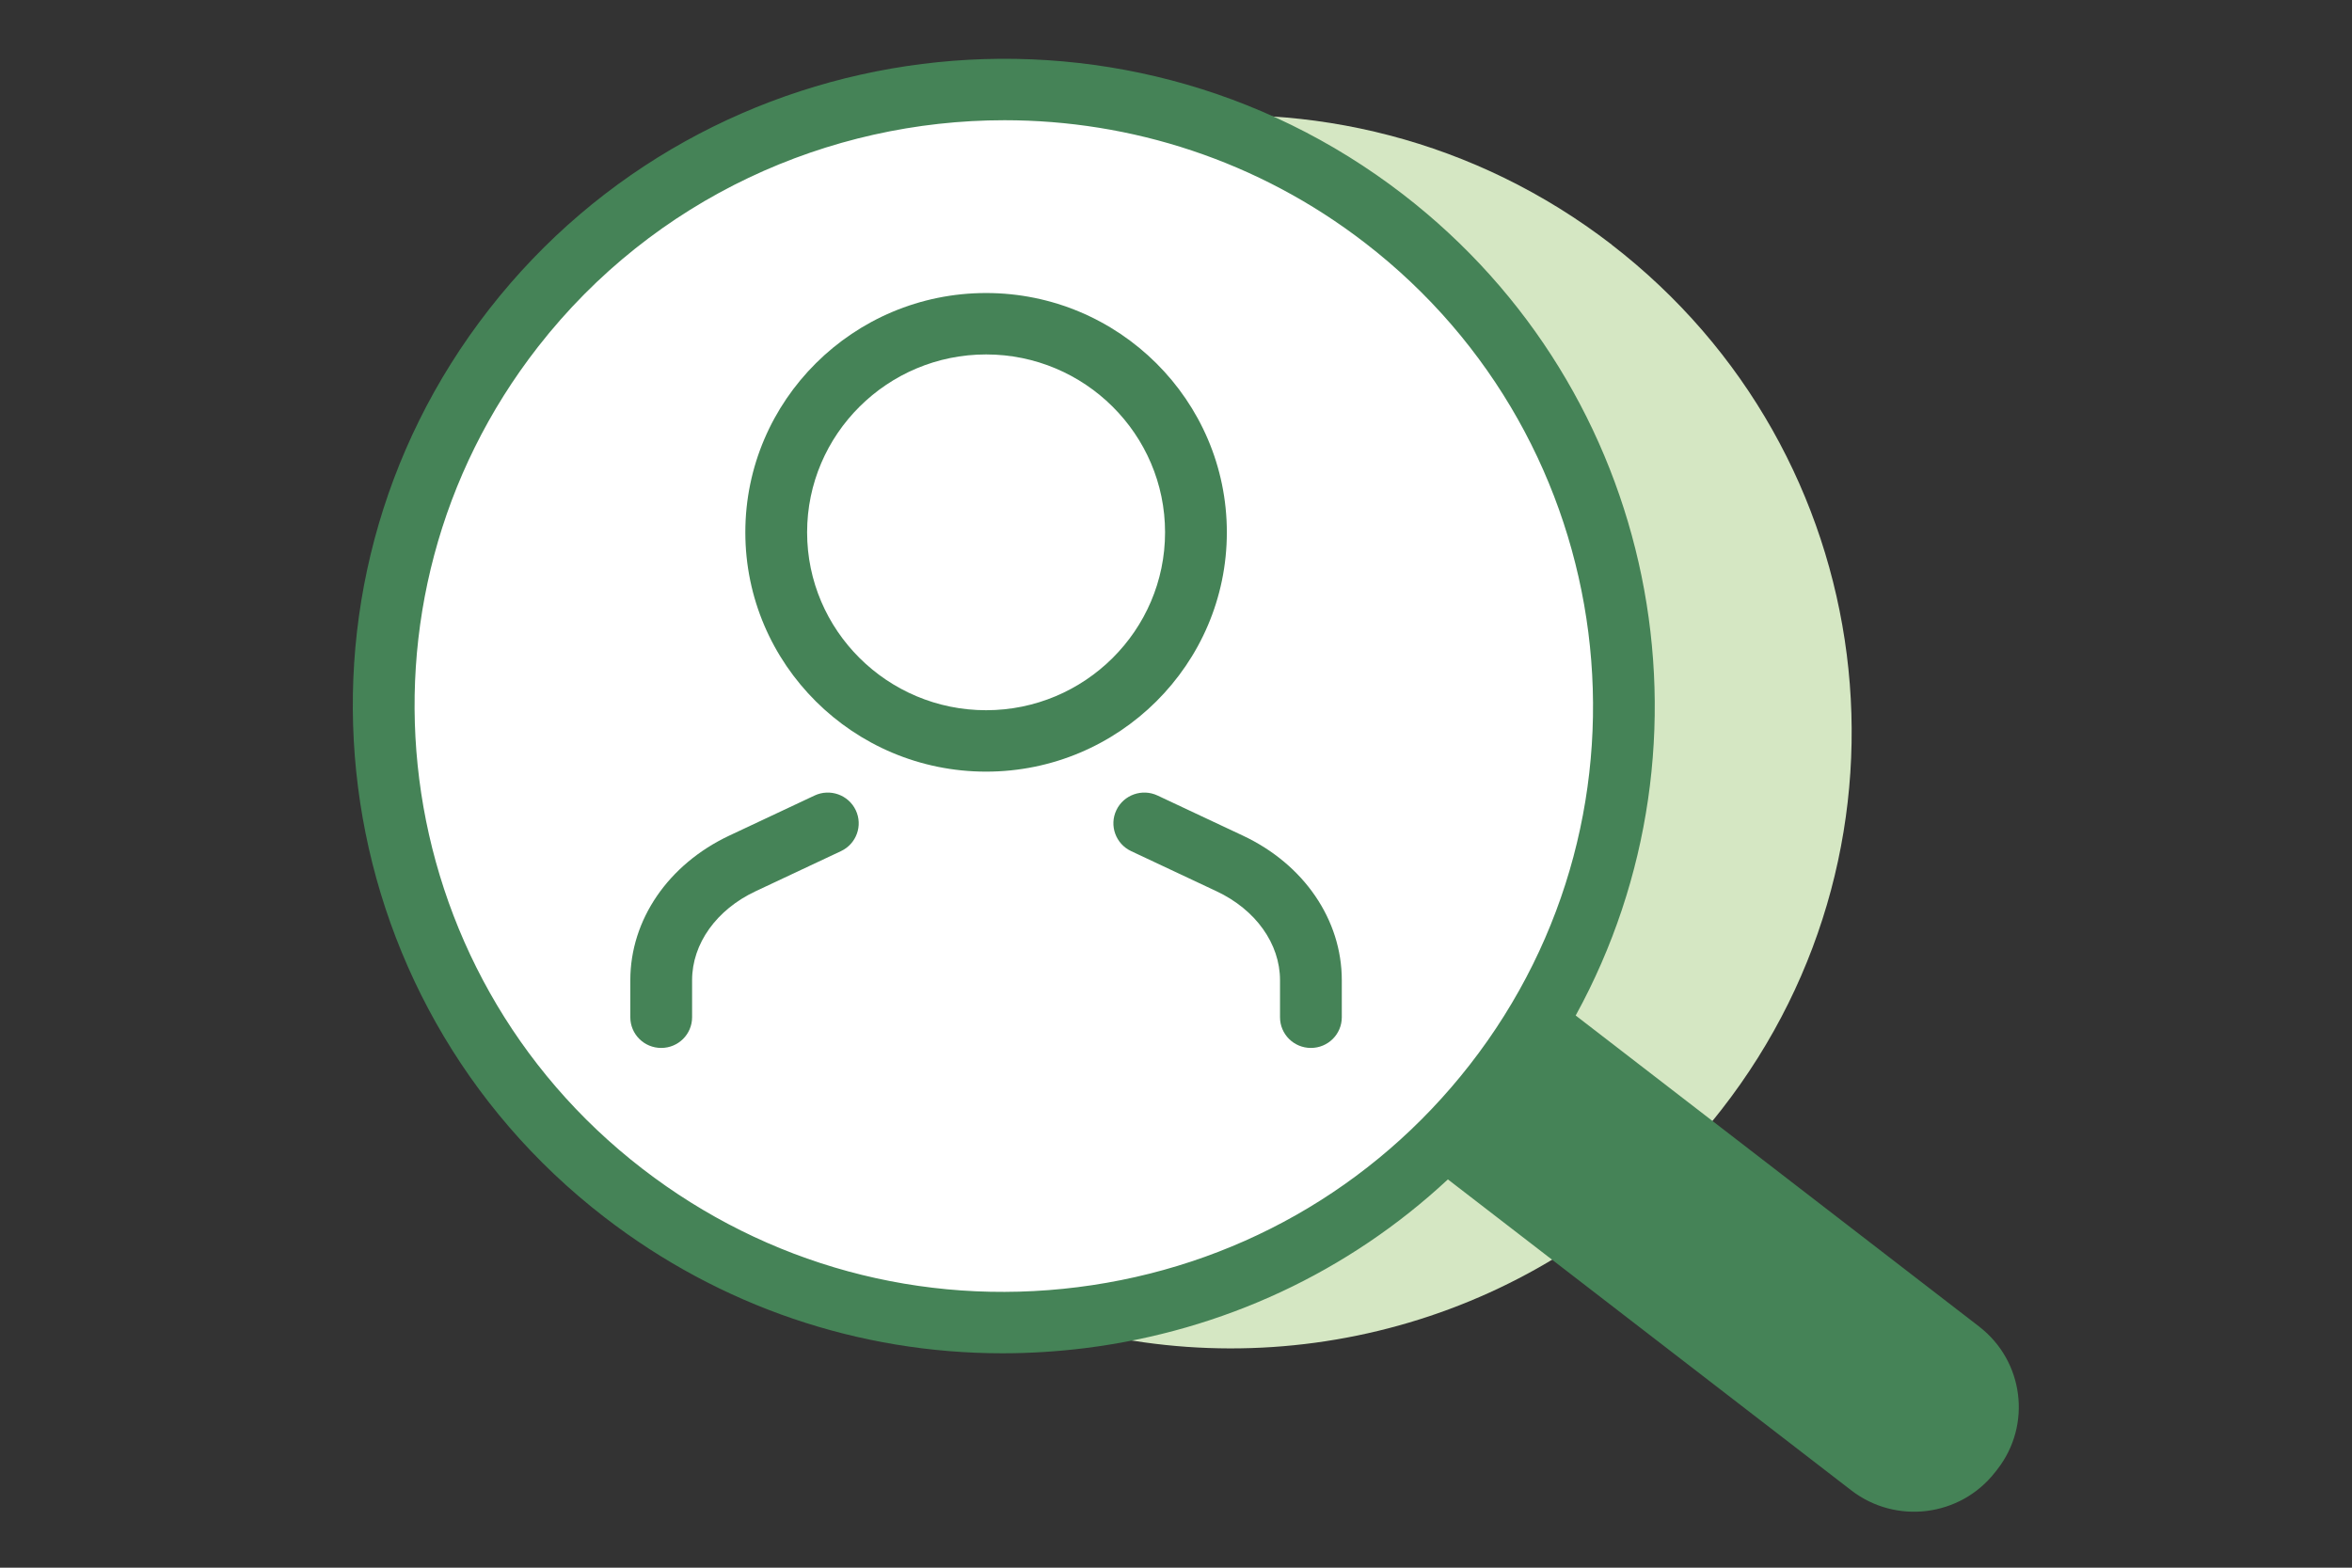
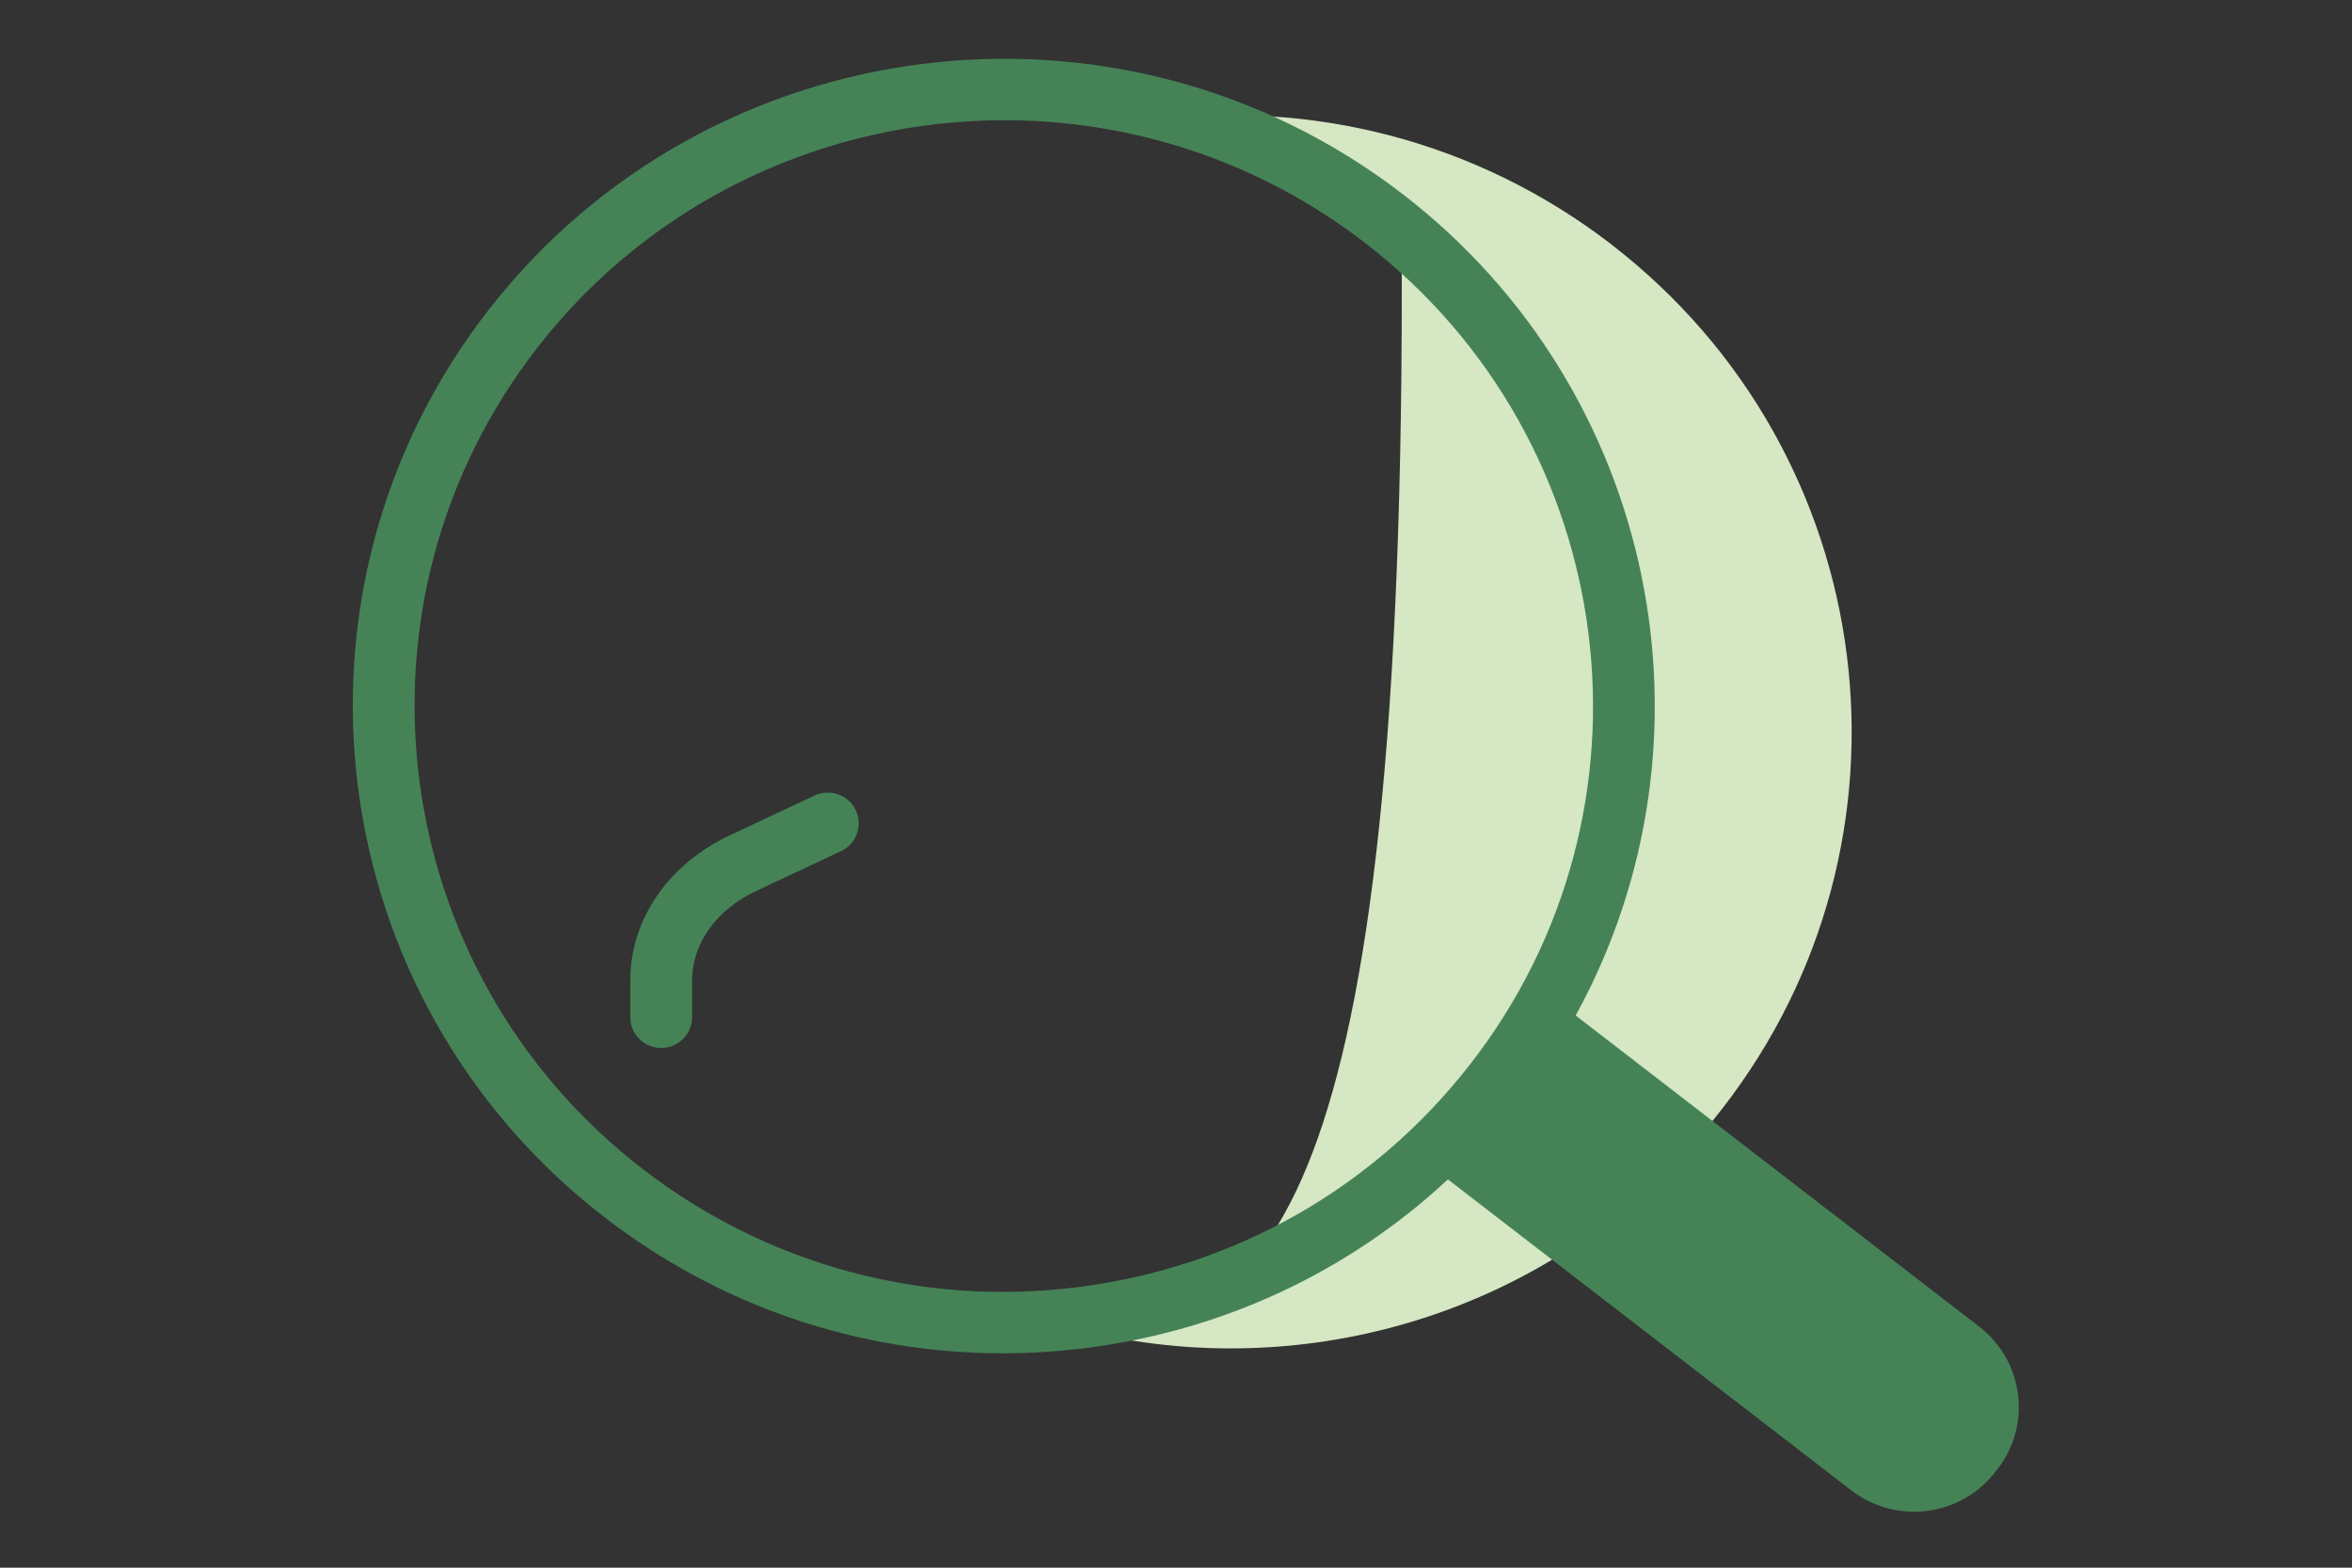
<svg xmlns="http://www.w3.org/2000/svg" width="120" height="80" viewBox="0 0 120 80" fill="none">
  <rect x="0" y="0" width="120" height="80" fill="#333333" stroke="none" />
-   <path d="M52.303 68.479C69.732 68.479 83.778 54.35 83.675 36.922C83.573 19.494 69.361 5.365 51.932 5.365C34.504 5.365 20.458 19.494 20.56 36.922C20.663 54.35 34.874 68.479 52.303 68.479Z" fill="white" />
-   <path d="M82.225 12.48C75.279 7.126 66.804 5.094 58.724 6.144C63.242 7.1 67.619 9.059 71.512 12.062C85.325 22.712 87.836 42.477 77.123 56.208C71.796 63.035 64.204 67.083 56.212 68.122C67.719 70.556 80.139 66.488 87.831 56.626C98.544 42.894 96.032 23.13 82.219 12.48H82.225Z" fill="#D5E7C3" />
+   <path d="M82.225 12.48C75.279 7.126 66.804 5.094 58.724 6.144C63.242 7.1 67.619 9.059 71.512 12.062C71.796 63.035 64.204 67.083 56.212 68.122C67.719 70.556 80.139 66.488 87.831 56.626C98.544 42.894 96.032 23.13 82.219 12.48H82.225Z" fill="#D5E7C3" />
  <path d="M100.972 67.691L80.392 51.822C88.058 37.856 84.627 19.977 71.581 9.917C57.101 -1.245 36.191 1.382 24.958 15.777C13.73 30.167 16.373 50.961 30.852 62.123C36.737 66.662 43.819 69.059 51.149 69.059C52.551 69.059 53.965 68.97 55.383 68.793C62.403 67.91 68.807 64.901 73.872 60.185L94.452 76.053C96.732 77.813 100.016 77.4 101.786 75.134L101.902 74.987C103.673 72.721 103.257 69.456 100.977 67.696L100.972 67.691ZM54.984 65.685C47.014 66.688 39.127 64.541 32.781 59.647C19.677 49.54 17.287 30.721 27.453 17.694C33.369 10.11 42.264 6.135 51.248 6.135C57.69 6.135 64.178 8.177 69.648 12.398C82.751 22.505 85.142 41.324 74.981 54.345C70.058 60.655 62.954 64.682 54.984 65.685Z" fill="#458357" />
-   <path d="M66.883 53.477C66.011 53.477 65.307 52.777 65.307 51.91V50.019C65.307 48.16 64.067 46.42 62.065 45.48L57.71 43.433C56.922 43.062 56.585 42.127 56.958 41.343C57.331 40.56 58.272 40.226 59.06 40.597L63.416 42.644C66.526 44.107 68.459 46.932 68.459 50.019V51.91C68.459 52.777 67.755 53.477 66.883 53.477Z" fill="#458357" />
  <path d="M33.735 53.477C32.863 53.477 32.159 52.777 32.159 51.91V50.019C32.159 46.938 34.092 44.112 37.203 42.644L41.558 40.597C42.346 40.226 43.287 40.56 43.66 41.343C44.033 42.127 43.696 43.062 42.908 43.433L38.553 45.48C36.551 46.42 35.311 48.16 35.311 50.019V51.91C35.311 52.777 34.607 53.477 33.735 53.477Z" fill="#458357" />
-   <path d="M50.311 39.377C43.538 39.377 38.027 33.898 38.027 27.165C38.027 20.432 43.538 14.953 50.311 14.953C57.083 14.953 62.594 20.432 62.594 27.165C62.594 33.898 57.083 39.377 50.311 39.377ZM50.311 18.087C45.277 18.087 41.179 22.161 41.179 27.165C41.179 32.169 45.277 36.243 50.311 36.243C55.344 36.243 59.442 32.169 59.442 27.165C59.442 22.161 55.344 18.087 50.311 18.087Z" fill="#458357" />
</svg>